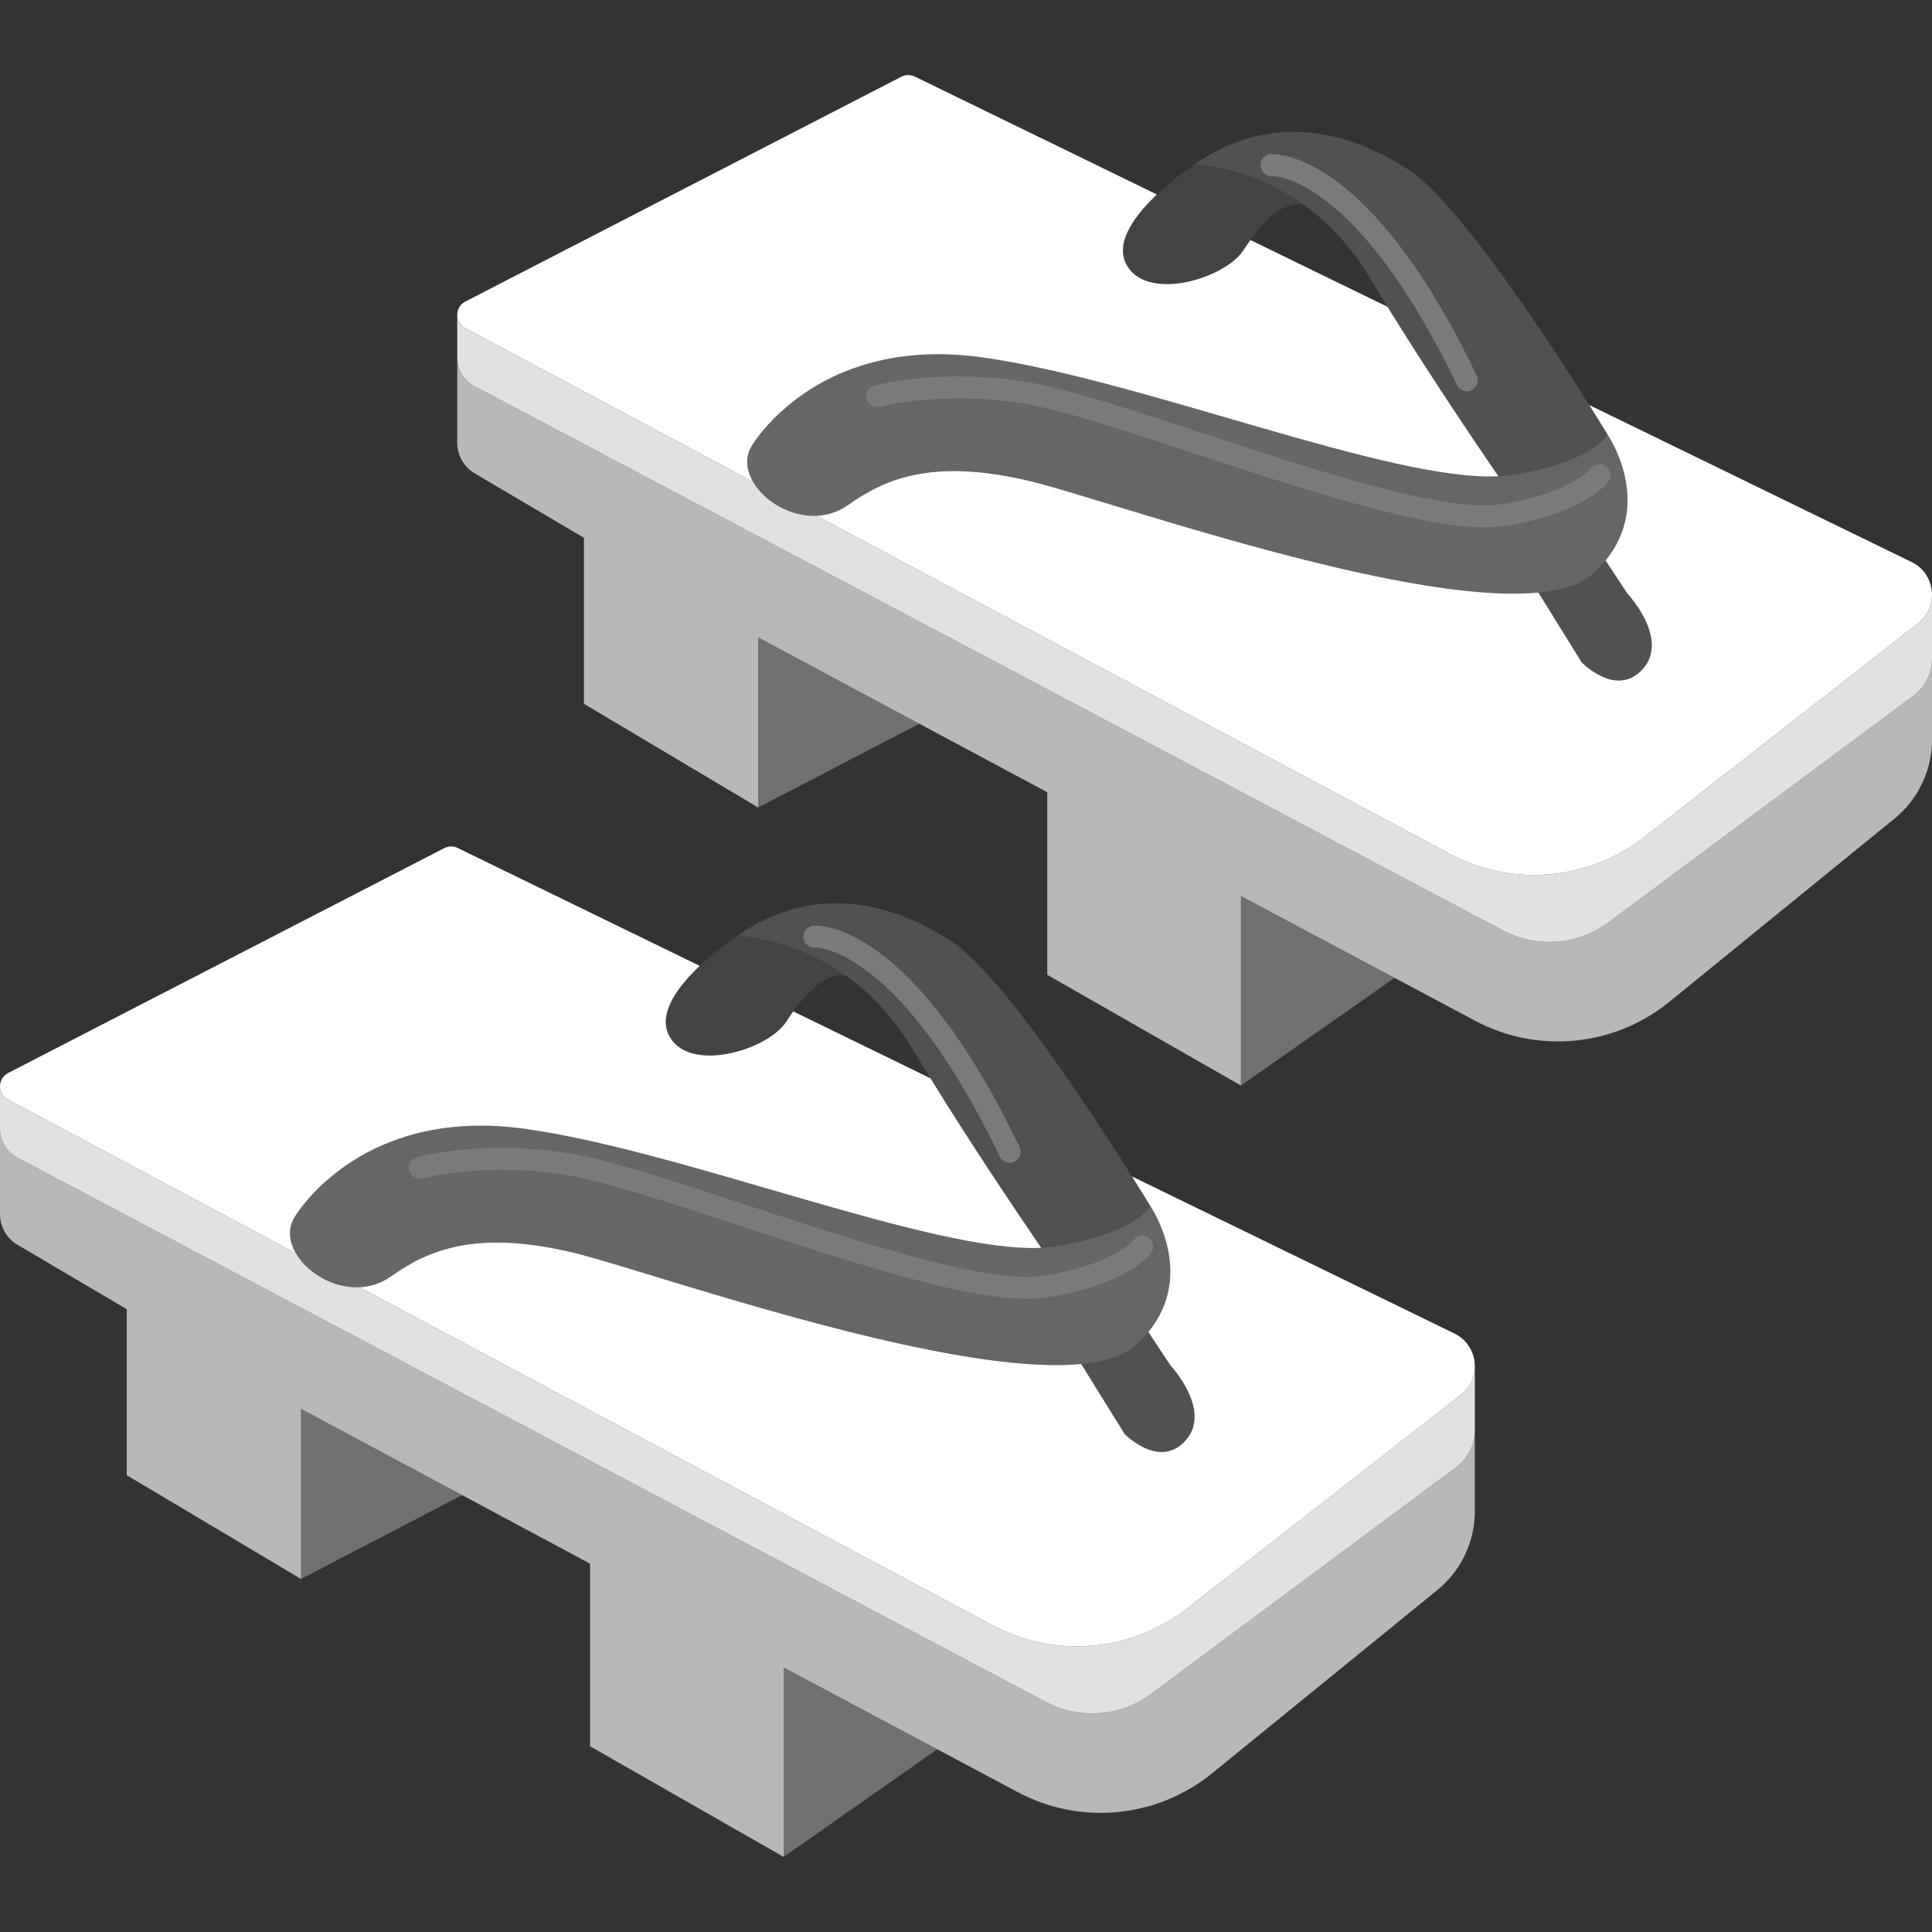
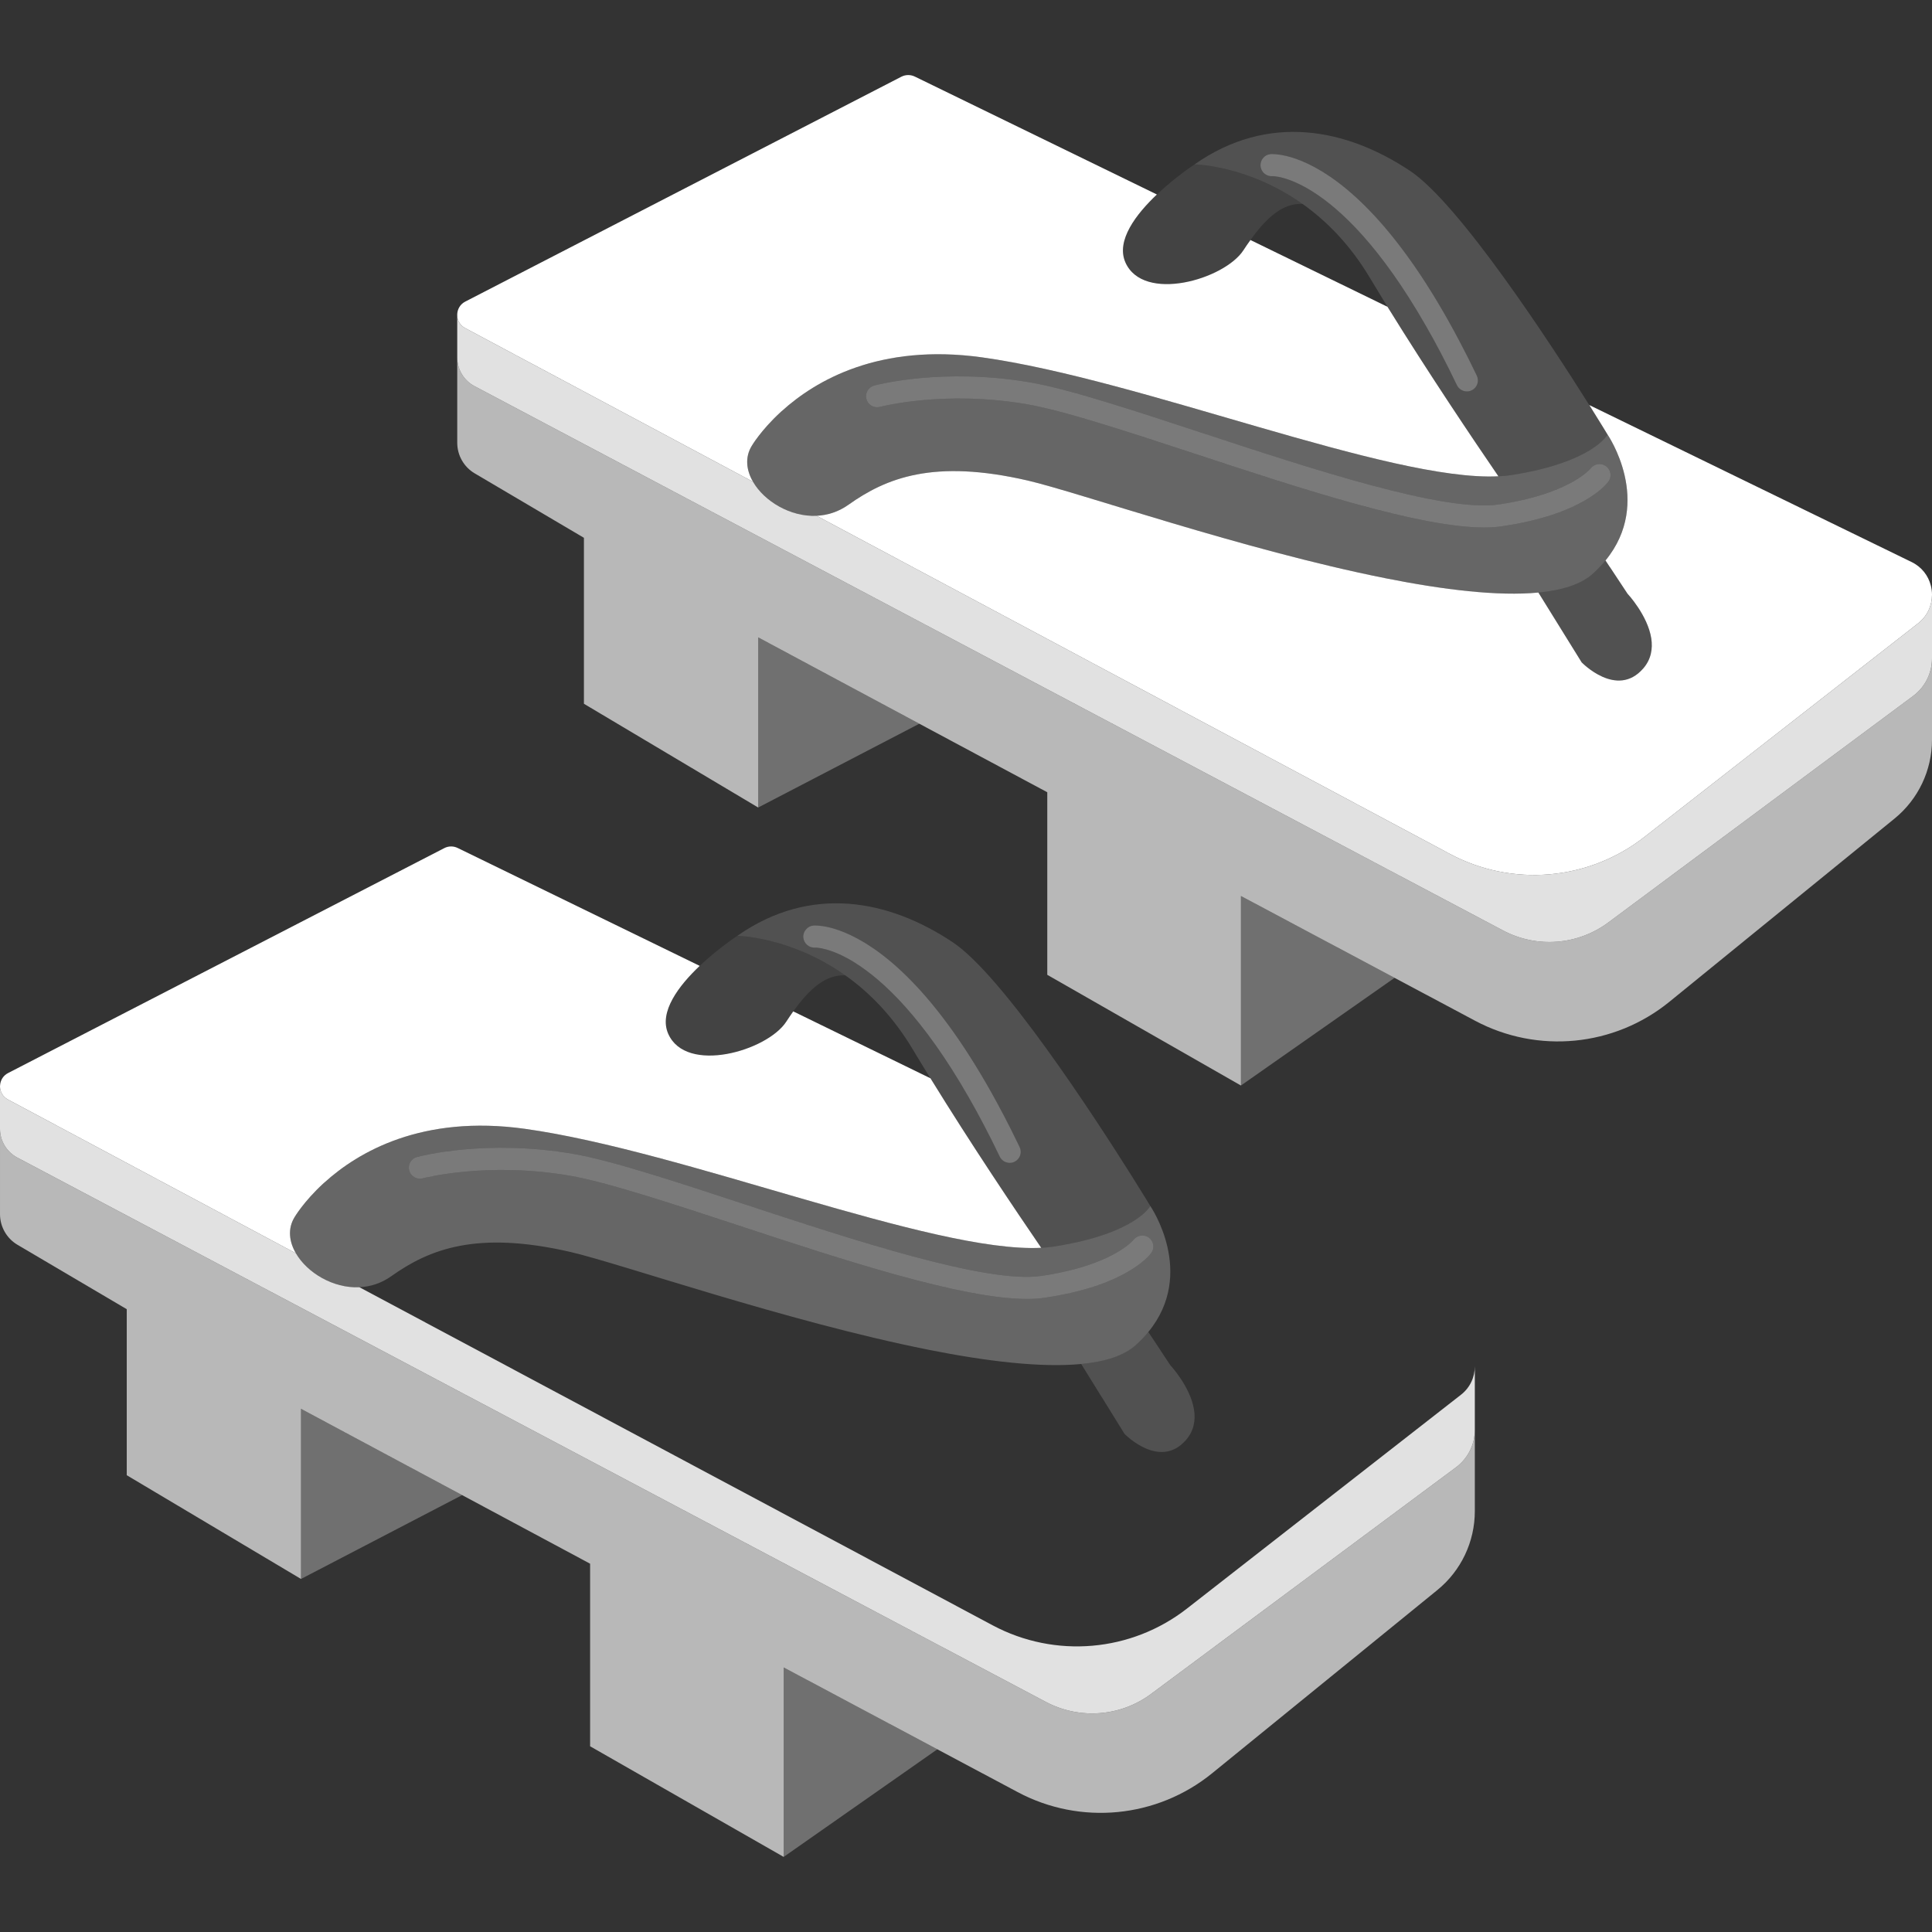
<svg xmlns="http://www.w3.org/2000/svg" viewBox="0 0 300 300">
  <rect x="0" y="0" width="300" height="300" fill="#333333" stroke="none" />
  <g fill="#fff">
    <path d="m 300 102.24 v 12.63 c 0 4.75 -2.14 9.25 -5.83 12.25 l -34.95 28.44 c -8.56 6.97 -20.46 8.12 -30.19 2.93 l -12.48 -6.65 -23.86 -12.71 v 29.43 l -30.07 -17.19 v -28.35 l -19.87 -10.64 -25.02 -13.41 v 26.42 l -27.06 -16.11 v -25.77 l -16.95 -10 c -1.69 -.99 -2.72 -2.8 -2.72 -4.76 v -13.25 c 0 1.87 1.03 3.59 2.68 4.46 l 159.73 84.53 c 5.23 2.77 11.58 2.28 16.33 -1.25 l 47.33 -35.17 c 1.84 -1.37 2.93 -3.53 2.93 -5.83 z" opacity=".65" />
    <path d="m 300 92.36 v 9.88 c 0 2.3 -1.09 4.46 -2.93 5.83 l -47.33 35.17 c -4.75 3.53 -11.1 4.02 -16.33 1.25 l -159.73 -84.53 c -1.65 -.87 -2.68 -2.59 -2.68 -4.46 v -6.45 c .04 .75 .45 1.48 1.22 1.89 l 10.48 5.6 h .01 l 34.22 18.27 c 1.74 3.01 5.77 5.47 9.87 5.28 l 98.33 52.5 c 9.69 5.18 21.53 4.15 30.19 -2.61 l 42.19 -32.93 .32 -.25 c 1.47 -1.15 2.17 -2.8 2.17 -4.44 z" opacity=".85" />
    <path d="m 300 92.36 c 0 1.64 -.7 3.29 -2.17 4.44 l -.32 .25 -42.19 32.93 c -8.66 6.76 -20.5 7.79 -30.19 2.61 l -98.33 -52.5 c 1.68 -.08 3.38 -.6 4.93 -1.7 5.88 -4.18 13.25 -7.16 27.91 -3.76 7.76 1.8 33.43 10.75 55.36 15.13 .03 .01 .06 .01 .09 .02 9.09 1.81 17.53 2.83 23.79 2.23 l 3.23 5.21 3.49 5.63 s 5.45 5.65 9.54 .97 c 1.26 -1.43 1.51 -3.09 1.27 -4.69 -.56 -3.6 -3.69 -6.94 -3.69 -6.94 l -2.71 -4.1 h -.01 l -.7 -1.06 c 7.5 -9.13 .32 -19.55 .32 -19.55 s -1.07 -1.77 -2.83 -4.58 l 50.04 24.37 c 1.58 .77 2.59 2.12 2.98 3.63 .13 .48 .19 .97 .19 1.46 z" />
    <path d="m 232.67 73.96 c -16.89 .84 -55.51 -15.04 -80.19 -18.47 -15.93 -2.21 -25.84 3.59 -31.08 8.34 h -.01 c -.05 .05 -.09 .09 -.14 .13 -3.13 2.87 -4.54 5.31 -4.54 5.31 -1.05 1.75 -.83 3.74 .22 5.54 l -34.22 -18.27 h -.01 l -10.48 -5.6 c -.77 -.41 -1.18 -1.14 -1.22 -1.89 v -.28 c .04 -.77 .45 -1.53 1.25 -1.94 l 67.72 -34.92 c .65 -.33 1.42 -.34 2.08 -.02 l 37.59 18.31 c -3.25 3.08 -6.36 7.15 -4.9 10.52 2.77 6.35 15.38 2.67 18.33 -1.85 .37 -.56 .73 -1.1 1.1 -1.6 l 21.28 10.37 c 6.39 10.33 13.22 20.48 17.22 26.32 z" />
    <path d="m 142.75 112.38 l -25.02 13.01 v -26.42 z" opacity=".3" />
    <path d="m 216.55 151.84 l -23.86 16.72 v -29.43 z" opacity=".3" />
    <path d="m 255.14 103.82 c -4.09 4.68 -9.54 -.97 -9.54 -.97 l -3.49 -5.63 -3.23 -5.21 c 3.71 -.35 6.65 -1.28 8.5 -2.96 .44 -.4 .85 -.81 1.22 -1.22 .26 -.26 .49 -.53 .7 -.8 l .7 1.06 h .01 l 2.71 4.1 s 3.13 3.34 3.69 6.94 c .24 1.6 -.01 3.26 -1.27 4.69 z" opacity=".15" />
    <path d="m 202.26 31.67 c -2.99 -.17 -5.53 2.02 -8.09 5.6 -.37 .5 -.73 1.04 -1.1 1.6 -2.95 4.52 -15.56 8.2 -18.33 1.85 -1.46 -3.37 1.65 -7.44 4.9 -10.52 2.88 -2.73 5.86 -4.68 5.86 -4.68 s 8.24 .1 16.76 6.15 z" opacity=".08" />
    <path d="m 246.79 62.9 h -.01 c -6.02 -9.58 -20.18 -31.27 -27.83 -36.37 -9.91 -6.6 -22.03 -9 -33.45 -1.01 0 0 8.24 .1 16.76 6.15 h .01 c 3.63 2.58 7.31 6.23 10.41 11.41 .91 1.52 1.84 3.04 2.77 4.56 6.39 10.33 13.22 20.48 17.22 26.32 .75 -.03 1.45 -.1 2.1 -.2 12.64 -2 14.85 -6.28 14.85 -6.28 s -1.07 -1.77 -2.83 -4.58 z m -18.27 -2.29 c -.24 .12 -.49 .17 -.74 .17 -.64 0 -1.25 -.36 -1.55 -.97 -1.65 -3.45 -3.27 -6.54 -4.86 -9.29 -7 -12.22 -13.17 -18 -17.48 -20.73 -3.89 -2.47 -6.25 -2.44 -6.31 -2.44 -.94 .08 -1.77 -.63 -1.84 -1.57 -.04 -.47 .12 -.92 .4 -1.25 s .69 -.56 1.16 -.6 c .14 -.01 .98 -.05 2.38 .28 h .02 c .93 .22 2.1 .6 3.47 1.26 5.4 2.59 13.98 9.47 23.53 27.65 .87 1.64 1.74 3.38 2.62 5.21 .41 .85 .05 1.88 -.8 2.28 z" opacity=".15" />
    <path d="m 249.62 67.48 s -2.21 4.28 -14.85 6.28 c -.65 .1 -1.35 .17 -2.1 .2 -16.89 .84 -55.51 -15.04 -80.19 -18.47 -15.93 -2.21 -25.84 3.59 -31.08 8.34 h -.01 c -.05 .05 -.09 .09 -.14 .13 -3.13 2.87 -4.54 5.31 -4.54 5.31 -1.05 1.75 -.83 3.74 .22 5.54 1.74 3.01 5.77 5.47 9.87 5.28 1.68 -.08 3.38 -.6 4.93 -1.7 5.88 -4.18 13.25 -7.16 27.91 -3.76 7.76 1.8 33.43 10.75 55.36 15.13 .03 .01 .06 .01 .09 .02 9.09 1.81 17.53 2.83 23.79 2.23 3.71 -.35 6.65 -1.28 8.5 -2.96 .44 -.4 .85 -.81 1.22 -1.22 .26 -.26 .49 -.53 .7 -.8 7.5 -9.13 .32 -19.55 .32 -19.55 z m -16.47 14.25 c -.81 .12 -1.71 .18 -2.68 .18 -10.15 0 -28.58 -6.07 -45.02 -11.48 -10.44 -3.43 -20.3 -6.68 -26 -7.66 -12.81 -2.21 -22.71 .38 -22.81 .41 -.92 .24 -1.86 -.3 -2.1 -1.21 -.25 -.91 .29 -1.85 1.2 -2.1 .43 -.12 10.7 -2.82 24.29 -.48 5.95 1.03 15.93 4.31 26.5 7.79 16.78 5.52 37.66 12.39 46.13 11.16 .96 -.14 1.87 -.3 2.71 -.47 8.92 -1.8 11.61 -5.11 11.64 -5.15 .58 -.73 1.65 -.88 2.39 -.32 .75 .57 .91 1.62 .36 2.37 -.38 .52 -4.09 5.15 -16.61 6.96 z" opacity=".25" />
    <path d="m 249.76 74.77 c -.38 .52 -4.09 5.15 -16.61 6.96 -.81 .12 -1.71 .18 -2.68 .18 -10.15 0 -28.58 -6.07 -45.02 -11.48 -10.44 -3.43 -20.3 -6.68 -26 -7.66 -12.81 -2.21 -22.71 .38 -22.81 .41 -.92 .24 -1.86 -.3 -2.1 -1.21 -.25 -.91 .29 -1.85 1.2 -2.1 .43 -.12 10.7 -2.82 24.29 -.48 5.95 1.03 15.93 4.31 26.5 7.79 16.78 5.52 37.66 12.39 46.13 11.16 .96 -.14 1.87 -.3 2.71 -.47 8.92 -1.8 11.61 -5.11 11.64 -5.15 .58 -.73 1.65 -.88 2.39 -.32 .75 .57 .91 1.62 .36 2.37 z" opacity=".35" />
    <path d="m 228.52 60.61 c -.24 .12 -.49 .17 -.74 .17 -.64 0 -1.25 -.36 -1.55 -.97 -1.65 -3.45 -3.27 -6.54 -4.86 -9.29 -7 -12.22 -13.17 -18 -17.48 -20.73 -3.89 -2.47 -6.25 -2.44 -6.31 -2.44 -.94 .08 -1.77 -.63 -1.84 -1.57 -.04 -.47 .12 -.92 .4 -1.25 s .69 -.56 1.16 -.6 c .14 -.01 .98 -.05 2.38 .28 h .02 c .93 .22 2.1 .6 3.47 1.26 5.4 2.59 13.98 9.47 23.53 27.65 .87 1.64 1.74 3.38 2.62 5.21 .41 .85 .05 1.88 -.8 2.28 z" opacity=".35" />
    <path d="m 229.01 222.03 v 12.62 c 0 4.76 -2.14 9.26 -5.83 12.26 l -34.96 28.44 c -8.56 6.96 -20.45 8.12 -30.19 2.93 l -12.48 -6.65 -23.86 -12.71 v 29.42 l -30.06 -17.18 v -28.35 l -19.87 -10.65 -25.02 -13.4 v 26.42 l -27.06 -16.11 v -25.78 l -16.95 -9.99 c -1.69 -.99 -2.73 -2.81 -2.73 -4.77 v -13.24 c 0 1.87 1.04 3.59 2.69 4.46 l 159.73 84.53 c 5.23 2.76 11.58 2.28 16.32 -1.25 l 47.33 -35.17 c 1.85 -1.37 2.94 -3.54 2.94 -5.83 z" opacity=".65" />
    <path d="m 229.01 212.15 v 9.88 c 0 2.29 -1.09 4.46 -2.94 5.83 l -47.33 35.17 c -4.74 3.53 -11.09 4.01 -16.32 1.25 l -159.73 -84.53 c -1.65 -.87 -2.69 -2.59 -2.69 -4.46 v -6.6 c 0 .8 .41 1.6 1.23 2.04 l 10.49 5.6 34.23 18.28 c 1.74 3.01 5.76 5.46 9.86 5.27 l 98.33 52.5 c 9.69 5.17 21.52 4.15 30.18 -2.61 l 42.2 -32.93 .32 -.25 c 1.47 -1.14 2.17 -2.8 2.17 -4.44 z" opacity=".85" />
-     <path d="m 229.01 212.15 c 0 1.64 -.7 3.3 -2.17 4.44 l -.32 .25 -42.2 32.93 c -8.66 6.76 -20.49 7.78 -30.18 2.61 l -98.33 -52.5 c 1.68 -.08 3.38 -.6 4.93 -1.7 5.88 -4.18 13.24 -7.16 27.9 -3.76 7.77 1.8 33.5 10.78 55.45 15.15 .03 .01 .05 .01 .08 .02 9.06 1.8 17.48 2.81 23.72 2.21 l 3.22 5.2 h .01 l 3.49 5.64 s 5.45 5.65 9.54 .97 c 1.26 -1.44 1.51 -3.1 1.26 -4.7 -.57 -3.6 -3.69 -6.93 -3.69 -6.93 l -2.71 -4.1 -.7 -1.05 c 7.5 -9.13 .31 -19.56 .31 -19.56 s -1.07 -1.77 -2.84 -4.59 l 50.05 24.38 c 1.59 .77 2.6 2.13 2.99 3.63 .13 .48 .19 .97 .19 1.46 z" />
    <path d="m 161.68 193.76 c -16.88 .84 -55.51 -15.05 -80.19 -18.48 -15.95 -2.22 -25.87 3.59 -31.11 8.34 -.04 .04 -.08 .08 -.13 .11 -3.13 2.87 -4.54 5.32 -4.54 5.32 -1.05 1.75 -.82 3.76 .24 5.56 l -34.23 -18.28 -10.49 -5.6 c -.82 -.44 -1.23 -1.24 -1.23 -2.04 0 -.04 0 -.09 .01 -.13 .04 -.77 .45 -1.53 1.25 -1.94 l 67.72 -34.92 c .65 -.34 1.42 -.35 2.08 -.03 l 37.59 18.31 c -3.25 3.08 -6.36 7.15 -4.9 10.52 2.76 6.36 15.38 2.68 18.33 -1.84 .37 -.56 .73 -1.1 1.09 -1.61 h .01 l 21.29 10.38 h .01 c 6.37 10.34 13.2 20.49 17.2 26.33 z" />
    <path d="m 71.76 232.16 l -25.02 13.02 v -26.42 z" opacity=".3" />
    <path d="m 145.55 271.63 l -23.86 16.71 v -29.42 z" opacity=".3" />
    <path d="m 184.15 223.61 c -4.09 4.68 -9.54 -.97 -9.54 -.97 l -3.49 -5.64 h -.01 l -3.22 -5.2 c 3.71 -.35 6.65 -1.28 8.5 -2.96 .45 -.4 .86 -.81 1.23 -1.22 .25 -.26 .48 -.52 .69 -.79 l .7 1.05 2.71 4.1 s 3.12 3.33 3.69 6.93 c .25 1.6 0 3.26 -1.26 4.7 z" opacity=".15" />
    <path d="m 131.27 151.46 c -2.99 -.18 -5.53 2.01 -8.09 5.59 h -.01 c -.36 .51 -.72 1.05 -1.09 1.61 -2.95 4.52 -15.57 8.2 -18.33 1.84 -1.46 -3.37 1.65 -7.44 4.9 -10.52 2.87 -2.72 5.85 -4.67 5.85 -4.67 s 8.25 .1 16.77 6.15 z" opacity=".08" />
    <path d="m 175.78 182.68 c -6.03 -9.58 -20.17 -31.26 -27.83 -36.36 -9.9 -6.61 -22.03 -9 -33.45 -1.01 0 0 8.25 .1 16.77 6.15 3.63 2.57 7.31 6.23 10.42 11.41 .91 1.52 1.84 3.04 2.78 4.56 h .01 c 6.37 10.34 13.2 20.49 17.2 26.33 .74 -.04 1.44 -.11 2.09 -.21 12.64 -2 14.85 -6.28 14.85 -6.28 s -1.07 -1.77 -2.84 -4.59 z m -18.25 -2.28 c -.24 .12 -.5 .17 -.74 .17 -.64 0 -1.26 -.36 -1.55 -.97 -1.65 -3.45 -3.28 -6.54 -4.86 -9.29 -7.01 -12.23 -13.19 -18.01 -17.49 -20.73 v -.01 c -3.89 -2.46 -6.24 -2.43 -6.3 -2.43 -.94 .08 -1.77 -.63 -1.85 -1.57 -.04 -.47 .12 -.92 .42 -1.25 .27 -.33 .68 -.56 1.15 -.6 .14 -.01 .97 -.06 2.39 .27 h .01 c .92 .22 2.09 .6 3.46 1.26 5.4 2.58 13.99 9.46 23.54 27.66 h .01 c .86 1.64 1.73 3.38 2.61 5.21 .41 .85 .05 1.87 -.8 2.28 z" opacity=".15" />
    <path d="m 178.62 187.27 s -2.21 4.28 -14.85 6.28 c -.65 .1 -1.35 .17 -2.09 .21 -16.88 .84 -55.51 -15.05 -80.19 -18.48 -15.95 -2.22 -25.87 3.59 -31.11 8.34 -.04 .04 -.08 .08 -.13 .11 -3.13 2.87 -4.54 5.32 -4.54 5.32 -1.05 1.75 -.82 3.76 .24 5.56 1.74 3.01 5.76 5.46 9.86 5.27 1.68 -.08 3.38 -.6 4.93 -1.7 5.88 -4.18 13.24 -7.16 27.9 -3.76 7.77 1.8 33.5 10.78 55.45 15.15 .03 .01 .05 .01 .08 .02 9.06 1.8 17.48 2.81 23.72 2.21 3.71 -.35 6.65 -1.28 8.5 -2.96 .45 -.4 .86 -.81 1.23 -1.22 .25 -.26 .48 -.52 .69 -.79 7.5 -9.13 .31 -19.56 .31 -19.56 z m -16.46 14.25 c -.81 .12 -1.71 .18 -2.69 .18 -10.15 0 -28.58 -6.07 -45.01 -11.48 -10.44 -3.43 -20.3 -6.68 -26 -7.66 -12.81 -2.21 -22.72 .38 -22.82 .41 -.91 .24 -1.85 -.3 -2.1 -1.21 -.24 -.92 .3 -1.86 1.21 -2.1 .43 -.12 10.69 -2.83 24.29 -.48 5.95 1.03 15.93 4.31 26.49 7.79 16.78 5.52 37.66 12.39 46.14 11.16 .96 -.14 1.86 -.3 2.7 -.47 8.93 -1.8 11.62 -5.11 11.65 -5.15 .57 -.73 1.64 -.88 2.39 -.32 .74 .57 .91 1.61 .36 2.37 -.39 .52 -4.09 5.14 -16.61 6.96 z" opacity=".25" />
    <path d="m 178.77 194.56 c -.39 .52 -4.09 5.14 -16.61 6.96 -.81 .12 -1.71 .18 -2.69 .18 -10.15 0 -28.58 -6.07 -45.01 -11.48 -10.44 -3.43 -20.3 -6.68 -26 -7.66 -12.81 -2.21 -22.72 .38 -22.82 .41 -.91 .24 -1.85 -.3 -2.1 -1.21 -.24 -.92 .3 -1.86 1.21 -2.1 .43 -.12 10.69 -2.83 24.29 -.48 5.95 1.03 15.93 4.31 26.49 7.79 16.78 5.52 37.66 12.39 46.14 11.16 .96 -.14 1.86 -.3 2.7 -.47 8.93 -1.8 11.62 -5.11 11.65 -5.15 .57 -.73 1.64 -.88 2.39 -.32 .74 .57 .91 1.61 .36 2.37 z" opacity=".35" />
    <path d="m 157.53 180.4 c -.24 .12 -.5 .17 -.74 .17 -.64 0 -1.26 -.36 -1.55 -.97 -1.65 -3.45 -3.28 -6.54 -4.86 -9.29 -7.01 -12.23 -13.19 -18.01 -17.49 -20.73 v -.01 c -3.89 -2.46 -6.24 -2.43 -6.3 -2.43 -.94 .08 -1.77 -.63 -1.85 -1.57 -.04 -.47 .12 -.92 .42 -1.25 .27 -.33 .68 -.56 1.15 -.6 .14 -.01 .97 -.06 2.39 .27 h .01 c .92 .22 2.09 .6 3.46 1.26 5.4 2.58 13.99 9.46 23.54 27.66 h .01 c .86 1.64 1.73 3.38 2.61 5.21 .41 .85 .05 1.87 -.8 2.28 z" opacity=".35" />
  </g>
</svg>